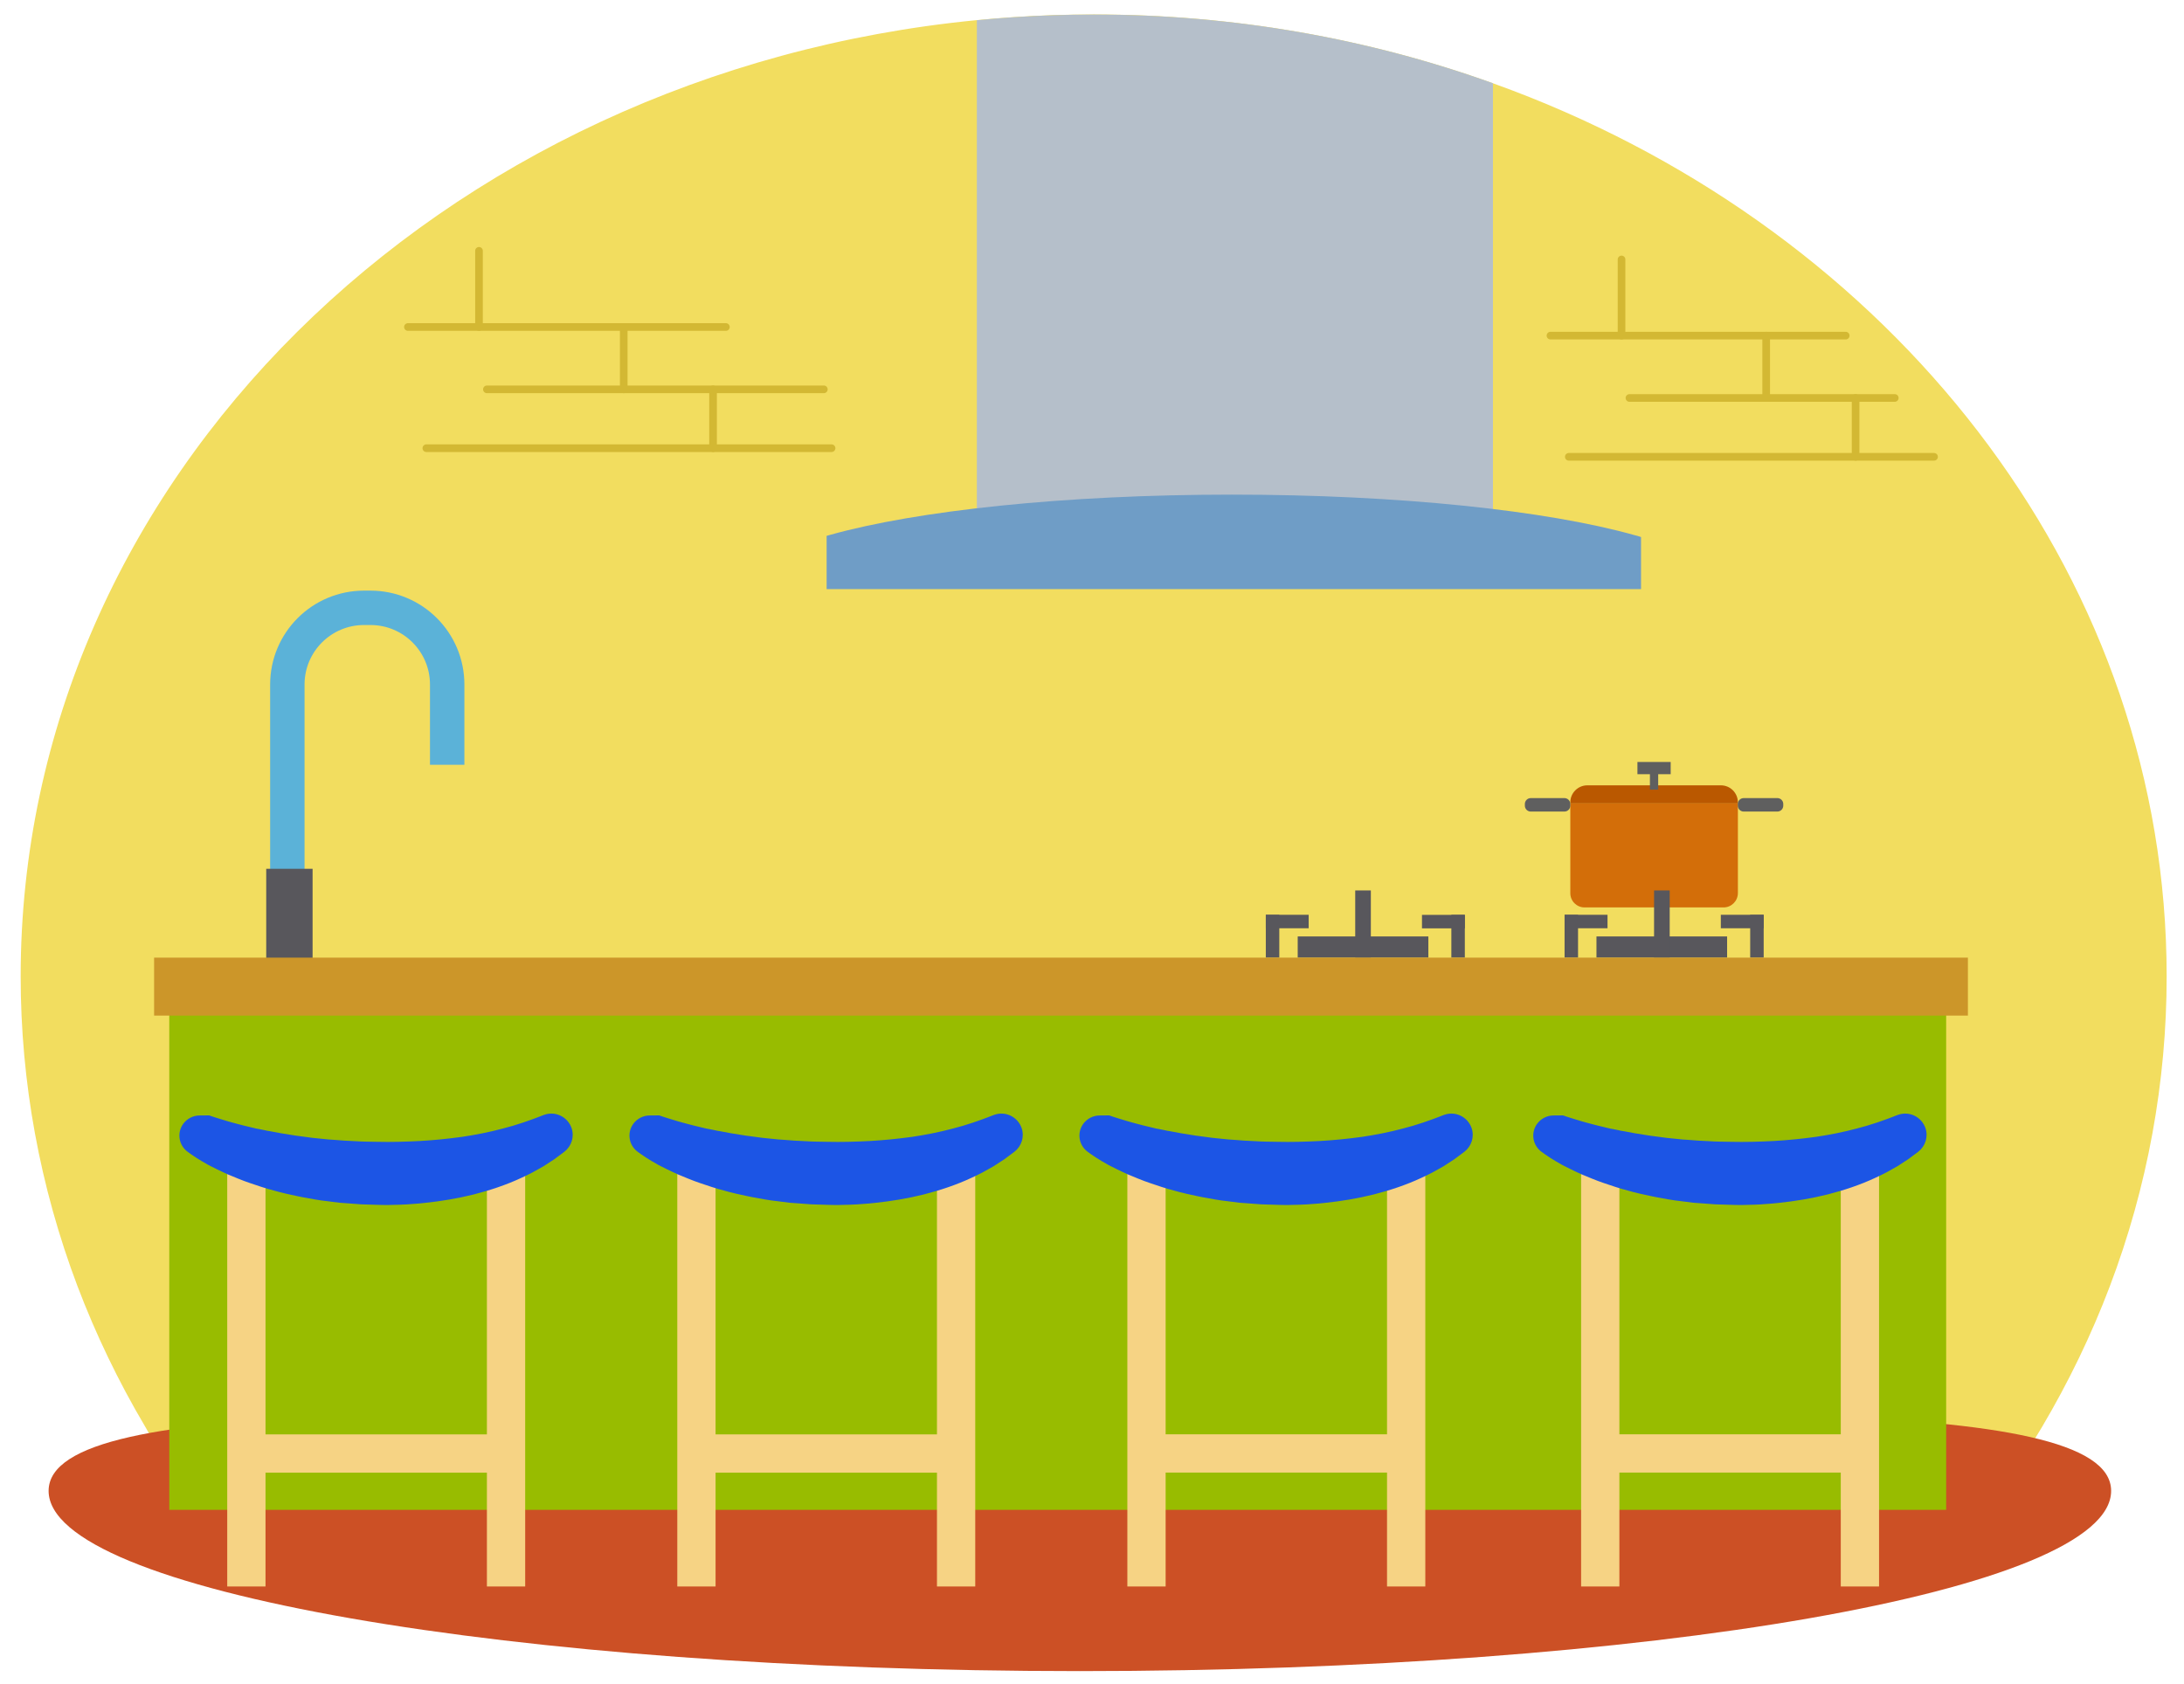
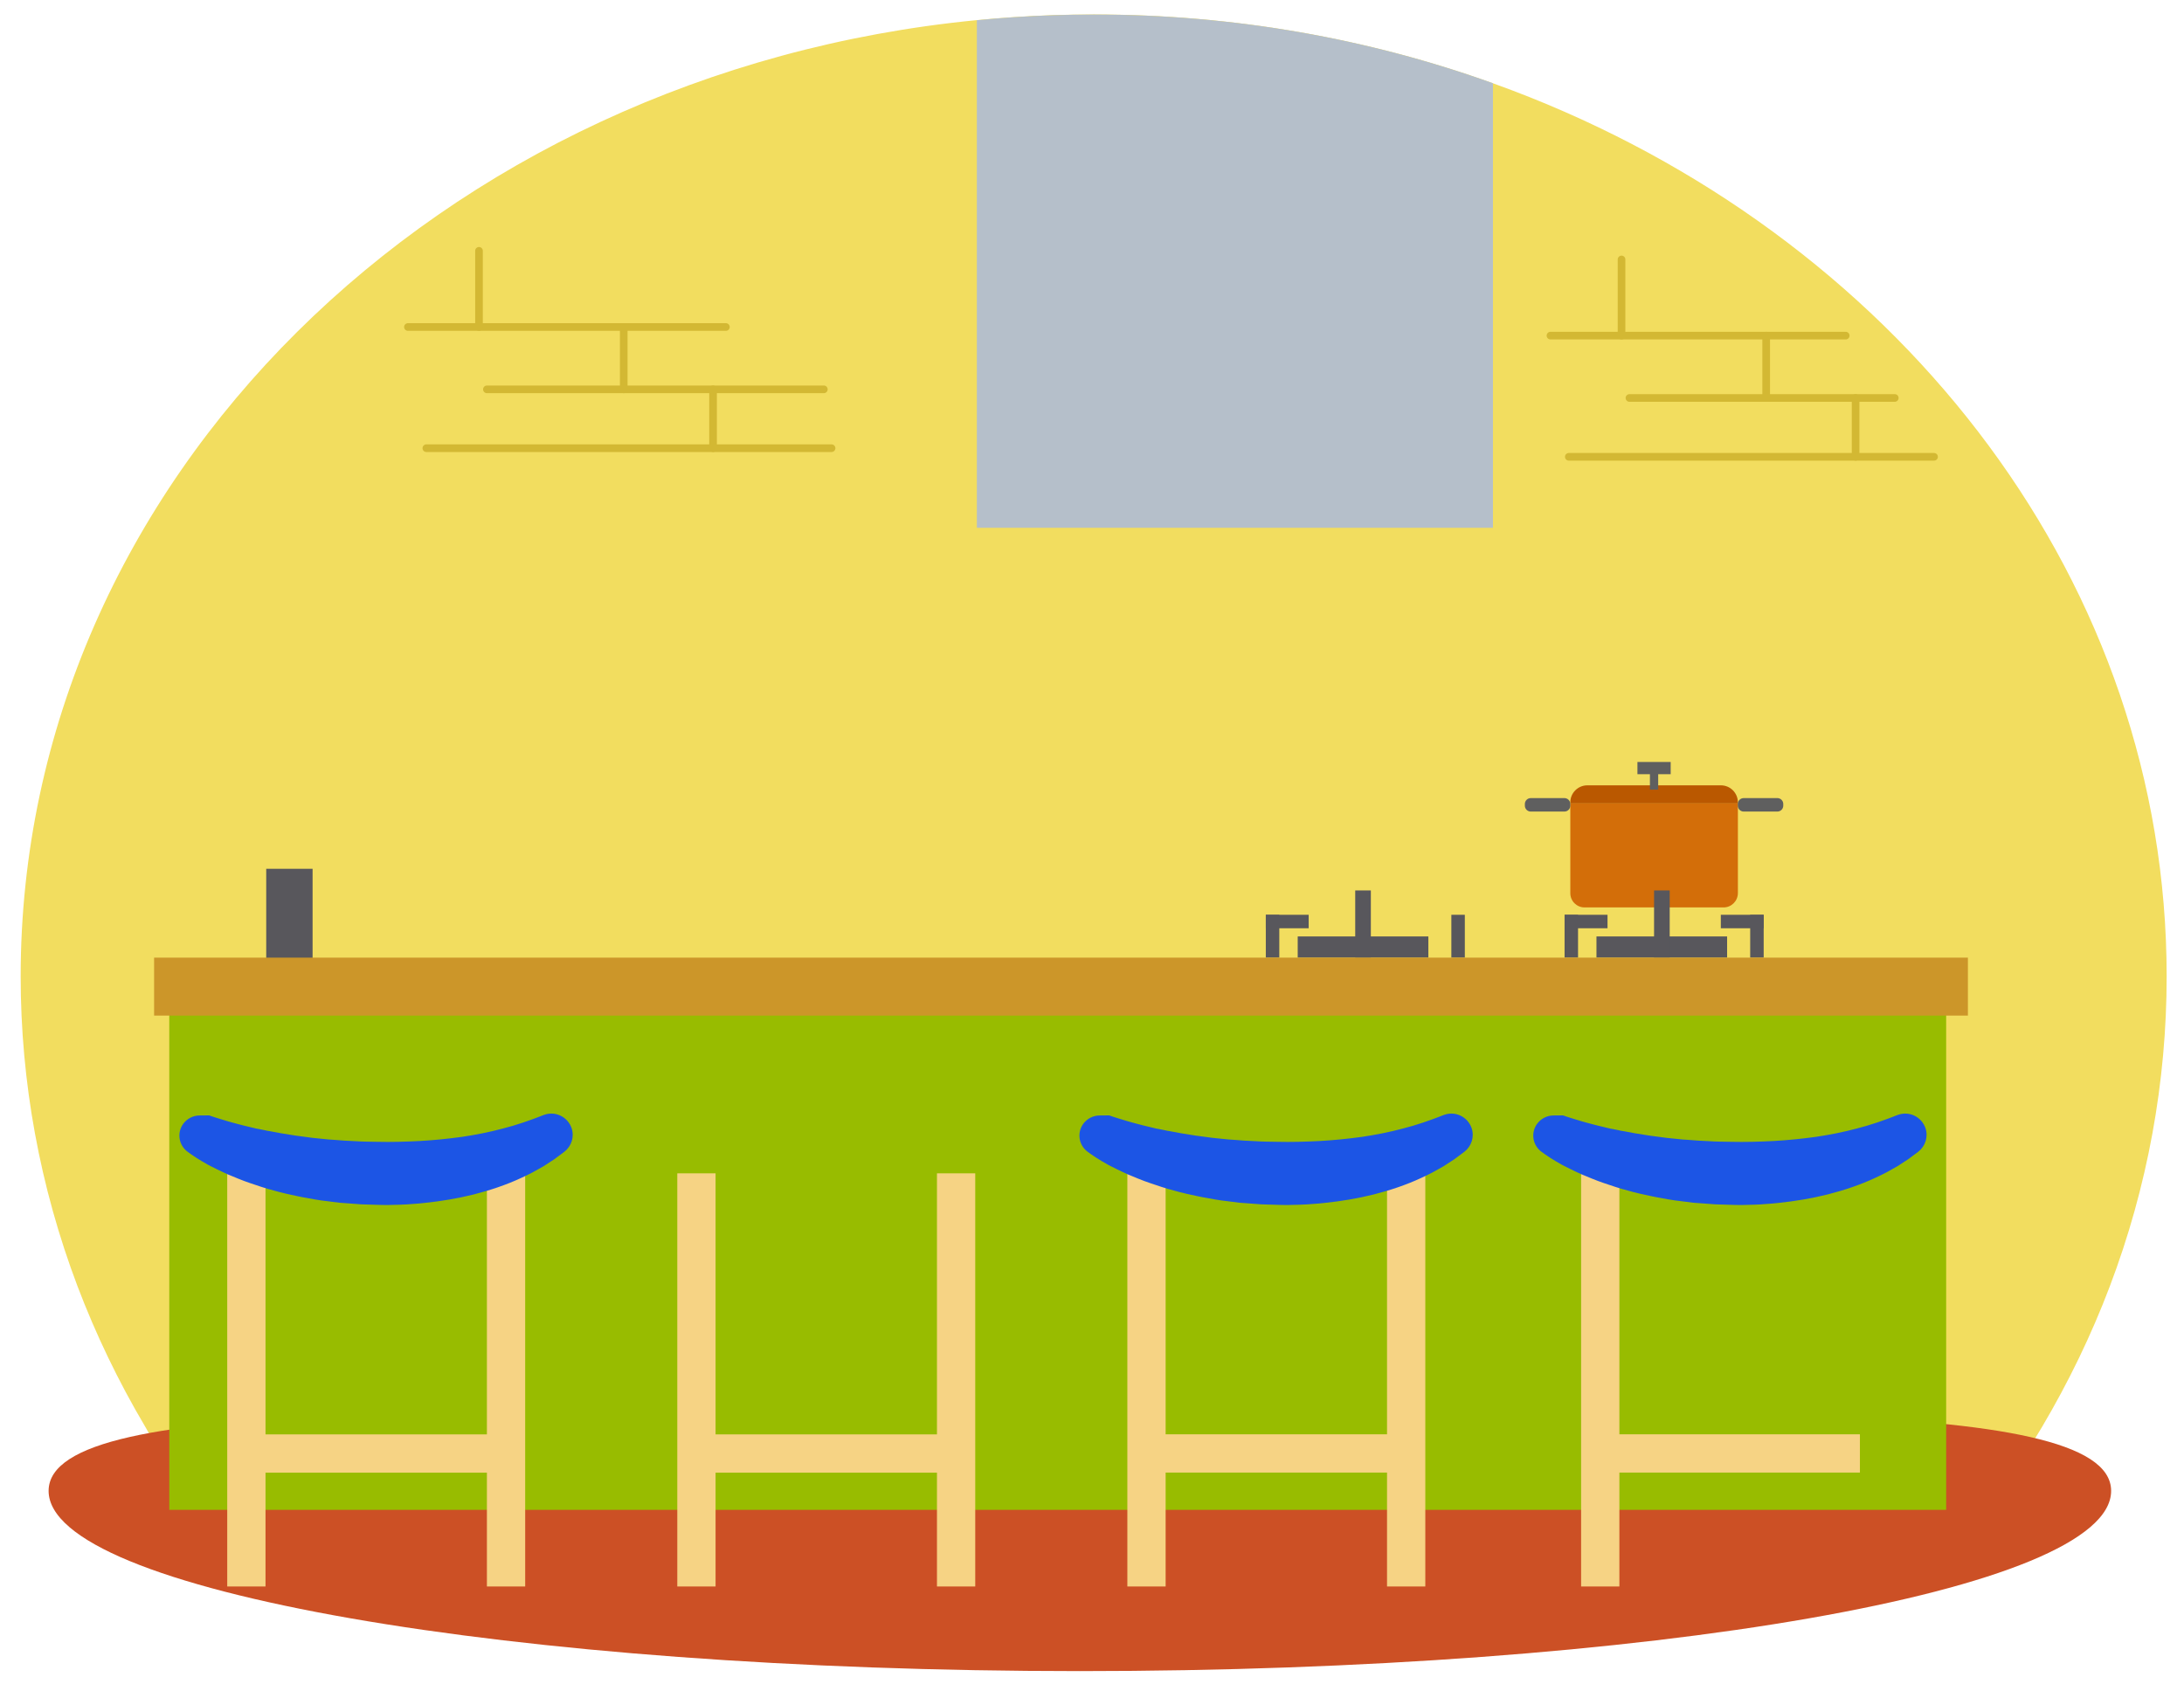
<svg xmlns="http://www.w3.org/2000/svg" version="1.1" id="Layer_1" x="0px" y="0px" viewBox="0 0 2430.7 1874.1" style="enable-background:new 0 0 2430.7 1874.1;" xml:space="preserve">
  <style type="text/css">
	.st0{fill:#F2DD5F;}
	.st1{fill:#CC5025;}
	.st2{fill:#B5BFCA;}
	.st3{fill:#6F9DC6;}
	.st4{fill:#98BC00;}
	.st5{fill:none;stroke:#5BB2D8;stroke-width:38.288;stroke-miterlimit:10;}
	.st6{fill:#58575C;}
	.st7{fill:#F6D384;}
	.st8{fill:#1C55E5;}
	.st9{fill:#D36E09;}
	.st10{fill:#BA5800;}
	.st11{fill:#5F5F5F;}
	.st12{fill:#CC9629;}
	.st13{fill:none;stroke:#D3B833;stroke-width:8.504;stroke-linecap:round;stroke-linejoin:round;stroke-miterlimit:10;}
</style>
  <path class="st0" d="M2411.4,1087c0,117.3-21.3,234.4-63.4,345.2c-20.4,53.8-45.7,106.1-75.3,156.2c-14.7,24.9-30.6,49.2-47.4,73  c-1.2,1.7-39.3,57.7-30.3,57.7c-2.7,0-1924.6,0-1924.6,0c-52.6-20.3-83.4-87.8-109.1-131.5c-29.6-50-54.7-102.3-75.1-156  C44.3,1320.9,23,1204,23,1087C23,534.9,488.8,80.5,1087.2,22.4c13.5-1.3,27-2.4,40.6-3.3c29.5-2,59.4-3,89.5-3  c157,0,307,27.2,444.3,76.6c13.7,4.9,27.3,10.1,40.7,15.4C2120.1,274.8,2411.4,650.4,2411.4,1087z" />
  <path class="st1" d="M2349.6,1659.6c0,110.8-513.9,200.6-1147.8,200.6S54.1,1770.4,54.1,1659.6s513.9-84.8,1147.8-84.8  S2349.6,1548.8,2349.6,1659.6z" />
  <path class="st2" d="M1661.6,92.7v494.8h-574.4v-565c13.5-1.3,27-2.4,40.6-3.3c29.5-2,59.4-3,89.5-3  C1374.3,16.1,1524.3,43.3,1661.6,92.7z" />
-   <path class="st3" d="M1826.4,597.8v58H920v-59.3c1.1-0.3,2.3-0.7,3.5-1c96.6-27.1,261-44.9,447.5-44.9s350.8,17.8,447.4,44.9  C1821.1,596.1,1823.8,596.9,1826.4,597.8z" />
  <rect x="188.4" y="1109.5" class="st4" width="1977.6" height="571.2" />
-   <path class="st5" d="M319.8,992.9V762c0-47.2,38.2-85.4,85.4-85.4h7.1c47.2,0,85.4,38.2,85.4,85.4v89.3" />
  <rect x="296.3" y="967.1" class="st6" width="51.6" height="109.9" />
  <rect x="252.9" y="1306.1" class="st7" width="42.6" height="459.9" />
  <rect x="541.9" y="1306.1" class="st7" width="42.6" height="459.9" />
  <rect x="260.7" y="1596.7" class="st7" width="302.6" height="42.6" />
  <path class="st8" d="M232.7,1241.6c0.3,0,1.3,0.4,2.1,0.7l2.6,0.9c1.7,0.6,3.6,1.1,5.4,1.7c1.8,0.6,3.7,1.1,5.6,1.7  c1.9,0.6,3.7,1.1,5.6,1.7c3.8,1,7.6,2.2,11.4,3.1l5.8,1.5l5.8,1.4c1.9,0.5,3.9,0.9,5.8,1.4s3.9,0.9,5.9,1.2l5.9,1.2  c1.9,0.5,3.9,0.9,5.9,1.1l11.7,2.2l11.8,1.9c3.9,0.8,7.9,1.1,11.8,1.7l6,0.8c2,0.3,4,0.6,6,0.8l11.9,1.2c4,0.5,7.9,0.8,11.9,1  l11.9,0.9l12,0.6c4,0.2,7.9,0.5,12,0.5l12,0.2c16.1,0.4,32.1-0.1,47.9-0.9c15.8-0.9,31.4-2.5,46.8-4.6c15.4-2.3,30.6-5.3,45.6-9.3  l11.2-3.1c3.7-1.1,7.4-2.4,11.1-3.5c3.6-1.3,7.3-2.6,11.1-3.9c3.7-1.3,7.3-2.8,11-4.2l1.7-0.6c12.4-4.3,25.8,2.3,30.2,14.7  c3.4,9.8-0.1,20.3-7.9,26.4c-3.7,2.8-7.5,5.6-11.3,8.4c-3.9,2.6-7.9,5.1-11.8,7.7c-4.1,2.4-8.1,4.6-12.3,6.9  c-4.2,2.1-8.4,4.3-12.7,6.2c-17,7.9-34.8,13.8-52.9,18.4c-18,4.5-36.2,7.5-54.5,9.4l-6.8,0.7l-6.8,0.5l-6.8,0.5l-6.8,0.3  c-9.1,0.4-18.1,0.5-27.1,0.1l-13.5-0.4c-2.3,0-4.5-0.2-6.8-0.4l-6.8-0.5c-4.5-0.4-9-0.7-13.5-1l-13.5-1.7c-9-0.9-18-2.7-26.9-4.3  c-4.4-0.8-8.9-1.9-13.3-2.8c-4.4-1-8.9-1.9-13.2-3.1l-13.1-3.6c-4.4-1.3-8.7-2.7-13.1-4.2c-4.4-1.3-8.6-3-13-4.5  c-2.2-0.9-4.3-1.6-6.4-2.5l-6.3-2.6c-2.1-0.9-4.3-1.8-6.3-2.6l-6.2-2.9c-4.2-1.9-8.3-4.1-12.4-6.1c-2.1-1-4.1-2.2-6.1-3.4  c-2-1.1-4.1-2.3-6.1-3.6c-2-1.2-4.1-2.5-6.1-3.9c-1-0.7-2-1.3-3.1-2.1l-3.5-2.5c-10.1-7.1-12.6-21-5.5-31.1  c4.4-6.2,11.4-9.6,18.4-9.6L232.7,1241.6z" />
  <rect x="753.8" y="1306.1" class="st7" width="42.6" height="459.9" />
  <rect x="1042.8" y="1306.1" class="st7" width="42.6" height="459.9" />
  <rect x="761.5" y="1596.7" class="st7" width="302.6" height="42.6" />
-   <path class="st8" d="M733.6,1241.6c0.3,0,1.3,0.4,2.1,0.7l2.6,0.9c1.7,0.6,3.6,1.1,5.4,1.7c1.8,0.6,3.7,1.1,5.6,1.7  c1.9,0.6,3.7,1.1,5.6,1.7c3.8,1,7.6,2.2,11.4,3.1l5.8,1.5l5.8,1.4c1.9,0.5,3.9,0.9,5.8,1.4c1.9,0.5,3.9,0.9,5.9,1.2l5.9,1.2  c1.9,0.5,3.9,0.9,5.9,1.1l11.7,2.2l11.8,1.9c3.9,0.8,7.9,1.1,11.8,1.7l6,0.8c2,0.3,4,0.6,6,0.8l11.9,1.2c4,0.5,7.9,0.8,11.9,1  l11.9,0.9l12,0.6c4,0.2,7.9,0.5,12,0.5l12,0.2c16.1,0.4,32.1-0.1,47.9-0.9c15.8-0.9,31.4-2.5,46.8-4.6c15.4-2.3,30.6-5.3,45.6-9.3  l11.2-3.1c3.7-1.1,7.4-2.4,11.1-3.5c3.6-1.3,7.3-2.6,11.1-3.9c3.7-1.3,7.3-2.8,11-4.2l1.7-0.6c12.4-4.3,25.8,2.3,30.2,14.7  c3.4,9.8-0.1,20.3-7.9,26.4c-3.7,2.8-7.5,5.6-11.3,8.4c-3.9,2.6-7.9,5.1-11.8,7.7c-4.1,2.4-8.1,4.6-12.3,6.9  c-4.2,2.1-8.4,4.3-12.7,6.2c-17,7.9-34.8,13.8-52.9,18.4c-18,4.5-36.2,7.5-54.5,9.4l-6.8,0.7l-6.8,0.5l-6.8,0.5l-6.8,0.3  c-9.1,0.4-18.1,0.5-27.1,0.1l-13.5-0.4c-2.3,0-4.5-0.2-6.8-0.4l-6.8-0.5c-4.5-0.4-9-0.7-13.5-1l-13.5-1.7c-9-0.9-18-2.7-26.9-4.3  c-4.4-0.8-8.9-1.9-13.3-2.8c-4.4-1-8.9-1.9-13.2-3.1l-13.1-3.6c-4.4-1.3-8.7-2.7-13.1-4.2c-4.4-1.3-8.6-3-13-4.5  c-2.2-0.9-4.3-1.6-6.4-2.5l-6.3-2.6c-2.1-0.9-4.3-1.8-6.3-2.6l-6.2-2.9c-4.2-1.9-8.3-4.1-12.4-6.1c-2.1-1-4.1-2.2-6.1-3.4  c-2-1.1-4.1-2.3-6.1-3.6c-2-1.2-4.1-2.5-6.1-3.9c-1-0.7-2-1.3-3.1-2.1l-3.5-2.5c-10.1-7.1-12.6-21-5.5-31.1  c4.4-6.2,11.4-9.6,18.4-9.6L733.6,1241.6z" />
  <rect x="1254.7" y="1306.1" class="st7" width="42.6" height="459.9" />
  <rect x="1543.7" y="1306.1" class="st7" width="42.6" height="459.9" />
  <rect x="1262.4" y="1596.6" class="st7" width="302.6" height="42.6" />
  <path class="st8" d="M1234.4,1241.6c0.3,0,1.3,0.4,2.1,0.7l2.6,0.9c1.7,0.6,3.6,1.1,5.4,1.7s3.7,1.1,5.6,1.7s3.7,1.1,5.6,1.7  c3.8,1,7.6,2.2,11.4,3.1l5.8,1.5l5.8,1.4c1.9,0.5,3.9,0.9,5.8,1.4s3.9,0.9,5.9,1.2l5.9,1.2c1.9,0.5,3.9,0.9,5.9,1.1l11.7,2.2  l11.8,1.9c3.9,0.8,7.9,1.1,11.8,1.7l6,0.8c2,0.3,4,0.6,6,0.8l11.9,1.2c4,0.5,7.9,0.8,11.9,1l11.9,0.9l12,0.6c4,0.2,7.9,0.5,12,0.5  l12,0.2c16.1,0.4,32.1-0.1,47.9-0.9c15.8-0.9,31.4-2.5,46.8-4.6c15.4-2.3,30.6-5.3,45.6-9.3l11.2-3.1c3.7-1.1,7.4-2.4,11.1-3.5  c3.6-1.3,7.3-2.6,11.1-3.9c3.7-1.3,7.3-2.8,11-4.2l1.7-0.6c12.4-4.3,25.8,2.3,30.2,14.7c3.4,9.8-0.1,20.3-7.9,26.4  c-3.7,2.8-7.5,5.6-11.3,8.4c-3.9,2.6-7.9,5.1-11.8,7.7c-4.1,2.4-8.1,4.6-12.3,6.9c-4.2,2.1-8.4,4.3-12.7,6.2  c-17,7.9-34.8,13.8-52.9,18.4c-18,4.5-36.2,7.5-54.5,9.4l-6.8,0.7l-6.8,0.5l-6.8,0.5l-6.8,0.3c-9.1,0.4-18.1,0.5-27.1,0.1l-13.5-0.4  c-2.3,0-4.5-0.2-6.8-0.4l-6.8-0.5c-4.5-0.4-9-0.7-13.5-1l-13.5-1.7c-9-0.9-18-2.7-26.9-4.3c-4.4-0.8-8.9-1.9-13.3-2.8  c-4.4-1-8.9-1.9-13.2-3.1l-13.1-3.6c-4.4-1.3-8.7-2.7-13.1-4.2c-4.4-1.3-8.6-3-13-4.5c-2.2-0.9-4.3-1.6-6.4-2.5l-6.3-2.6  c-2.1-0.9-4.3-1.8-6.3-2.6l-6.2-2.9c-4.2-1.9-8.3-4.1-12.4-6.1c-2.1-1-4.1-2.2-6.1-3.4c-2-1.1-4.1-2.3-6.1-3.6  c-2-1.2-4.1-2.5-6.1-3.9c-1-0.7-2-1.3-3.1-2.1l-3.5-2.5c-10.1-7.1-12.6-21-5.5-31.1c4.4-6.2,11.4-9.6,18.4-9.6L1234.4,1241.6z" />
  <rect x="1759.7" y="1306.1" class="st7" width="42.6" height="459.9" />
-   <rect x="2048.7" y="1306.1" class="st7" width="42.6" height="459.9" />
  <rect x="1767.4" y="1596.6" class="st7" width="302.6" height="42.6" />
  <path class="st8" d="M1739.5,1241.6c0.3,0,1.3,0.4,2.1,0.7l2.6,0.9c1.7,0.6,3.6,1.1,5.4,1.7s3.7,1.1,5.6,1.7s3.7,1.1,5.6,1.7  c3.8,1,7.6,2.2,11.4,3.1l5.8,1.5l5.8,1.4c1.9,0.5,3.9,0.9,5.8,1.4s3.9,0.9,5.9,1.2l5.9,1.2c1.9,0.5,3.9,0.9,5.9,1.1l11.7,2.2  l11.8,1.9c3.9,0.8,7.9,1.1,11.8,1.7l6,0.8c2,0.3,4,0.6,6,0.8l11.9,1.2c4,0.5,7.9,0.8,11.9,1l11.9,0.9l12,0.6c4,0.2,7.9,0.5,12,0.5  l12,0.2c16.1,0.4,32.1-0.1,47.9-0.9c15.8-0.9,31.4-2.5,46.8-4.6c15.4-2.3,30.6-5.3,45.6-9.3l11.2-3.1c3.7-1.1,7.4-2.4,11.1-3.5  c3.6-1.3,7.3-2.6,11.1-3.9c3.7-1.3,7.3-2.8,11-4.2l1.7-0.6c12.4-4.3,25.8,2.3,30.2,14.7c3.4,9.8-0.1,20.3-7.9,26.4  c-3.7,2.8-7.5,5.6-11.3,8.4c-3.9,2.6-7.9,5.1-11.8,7.7c-4.1,2.4-8.1,4.6-12.3,6.9c-4.2,2.1-8.4,4.3-12.7,6.2  c-17,7.9-34.8,13.8-52.9,18.4c-18,4.5-36.2,7.5-54.5,9.4l-6.8,0.7l-6.8,0.5l-6.8,0.5l-6.8,0.3c-9.1,0.4-18.1,0.5-27.1,0.1l-13.5-0.4  c-2.3,0-4.5-0.2-6.8-0.4l-6.8-0.5c-4.5-0.4-9-0.7-13.5-1l-13.5-1.7c-9-0.9-18-2.7-26.9-4.3c-4.4-0.8-8.9-1.9-13.3-2.8  c-4.4-1-8.9-1.9-13.2-3.1l-13.1-3.6c-4.4-1.3-8.7-2.7-13.1-4.2c-4.4-1.3-8.6-3-13-4.5c-2.2-0.9-4.3-1.6-6.4-2.5l-6.3-2.6  c-2.1-0.9-4.3-1.8-6.3-2.6l-6.2-2.9c-4.2-1.9-8.3-4.1-12.4-6.1c-2.1-1-4.1-2.2-6.1-3.4c-2-1.1-4.1-2.3-6.1-3.6  c-2-1.2-4.1-2.5-6.1-3.9c-1-0.7-2-1.3-3.1-2.1l-3.5-2.5c-10.1-7.1-12.6-21-5.5-31.1c4.4-6.2,11.4-9.6,18.4-9.6L1739.5,1241.6z" />
  <g>
    <path class="st9" d="M1918.3,1010.1h-154.8c-8.7,0-15.8-7.1-15.8-15.8v-99.9h186.5v99.9C1934.1,1003,1927,1010.1,1918.3,1010.1z" />
    <path class="st10" d="M1915.3,874.2h-148.7c-10.4,0-18.9,8.5-18.9,18.9v1.2h186.5v-1.2C1934.1,882.6,1925.7,874.2,1915.3,874.2z" />
    <path class="st11" d="M1741.1,903.4h-37.4c-3.6,0-6.6-2.9-6.6-6.6V895c0-3.6,2.9-6.6,6.6-6.6h37.4c3.6,0,6.6,2.9,6.6,6.6v1.8   C1747.7,900.5,1744.7,903.4,1741.1,903.4z" />
    <path class="st11" d="M1978.1,903.4h-37.4c-3.6,0-6.6-2.9-6.6-6.6V895c0-3.6,2.9-6.6,6.6-6.6h37.4c3.6,0,6.6,2.9,6.6,6.6v1.8   C1984.7,900.5,1981.7,903.4,1978.1,903.4z" />
    <rect x="1836.3" y="853.2" class="st11" width="9.2" height="25.8" />
    <rect x="1822.4" y="848.2" class="st11" width="37" height="13.6" />
  </g>
  <g>
    <rect x="1776.8" y="1042.4" class="st6" width="145.4" height="23.6" />
    <rect x="1840.9" y="991.2" class="st6" width="17.4" height="74.8" />
    <rect x="1741.3" y="1018.3" class="st6" width="15" height="47.7" />
    <rect x="1741.4" y="1018.3" class="st6" width="47.7" height="15" />
    <rect x="1947.9" y="1018.3" class="st6" width="15" height="47.7" />
    <rect x="1915.2" y="1018.3" class="st6" width="47.7" height="15" />
  </g>
  <g>
    <rect x="1444.3" y="1042.4" class="st6" width="145.4" height="23.6" />
    <rect x="1508.3" y="991.2" class="st6" width="17.4" height="74.8" />
    <rect x="1408.8" y="1018.3" class="st6" width="15" height="47.7" />
    <rect x="1408.8" y="1018.3" class="st6" width="47.7" height="15" />
    <rect x="1615.3" y="1018.3" class="st6" width="15" height="47.7" />
-     <rect x="1582.6" y="1018.4" class="st6" width="47.7" height="15" />
  </g>
  <rect x="171.5" y="1066" class="st12" width="2018.7" height="64.5" />
  <g>
    <line class="st13" x1="454" y1="364" x2="807.9" y2="364" />
    <line class="st13" x1="694.2" y1="364" x2="694.2" y2="433.4" />
    <line class="st13" x1="533.1" y1="364" x2="533.1" y2="279.2" />
    <line class="st13" x1="541.9" y1="433.4" x2="916.9" y2="433.4" />
    <line class="st13" x1="793.6" y1="433.4" x2="793.6" y2="498.9" />
    <line class="st13" x1="474.5" y1="498.9" x2="925.5" y2="498.9" />
    <line class="st13" x1="2054.2" y1="373.6" x2="1725.6" y2="373.6" />
    <line class="st13" x1="1965.7" y1="373.6" x2="1965.7" y2="443" />
    <line class="st13" x1="1804.7" y1="373.6" x2="1804.7" y2="288.8" />
    <line class="st13" x1="2108.8" y1="443" x2="1813.5" y2="443" />
    <line class="st13" x1="2065.2" y1="443" x2="2065.2" y2="508.5" />
    <line class="st13" x1="2152.5" y1="508.5" x2="1746" y2="508.5" />
  </g>
</svg>